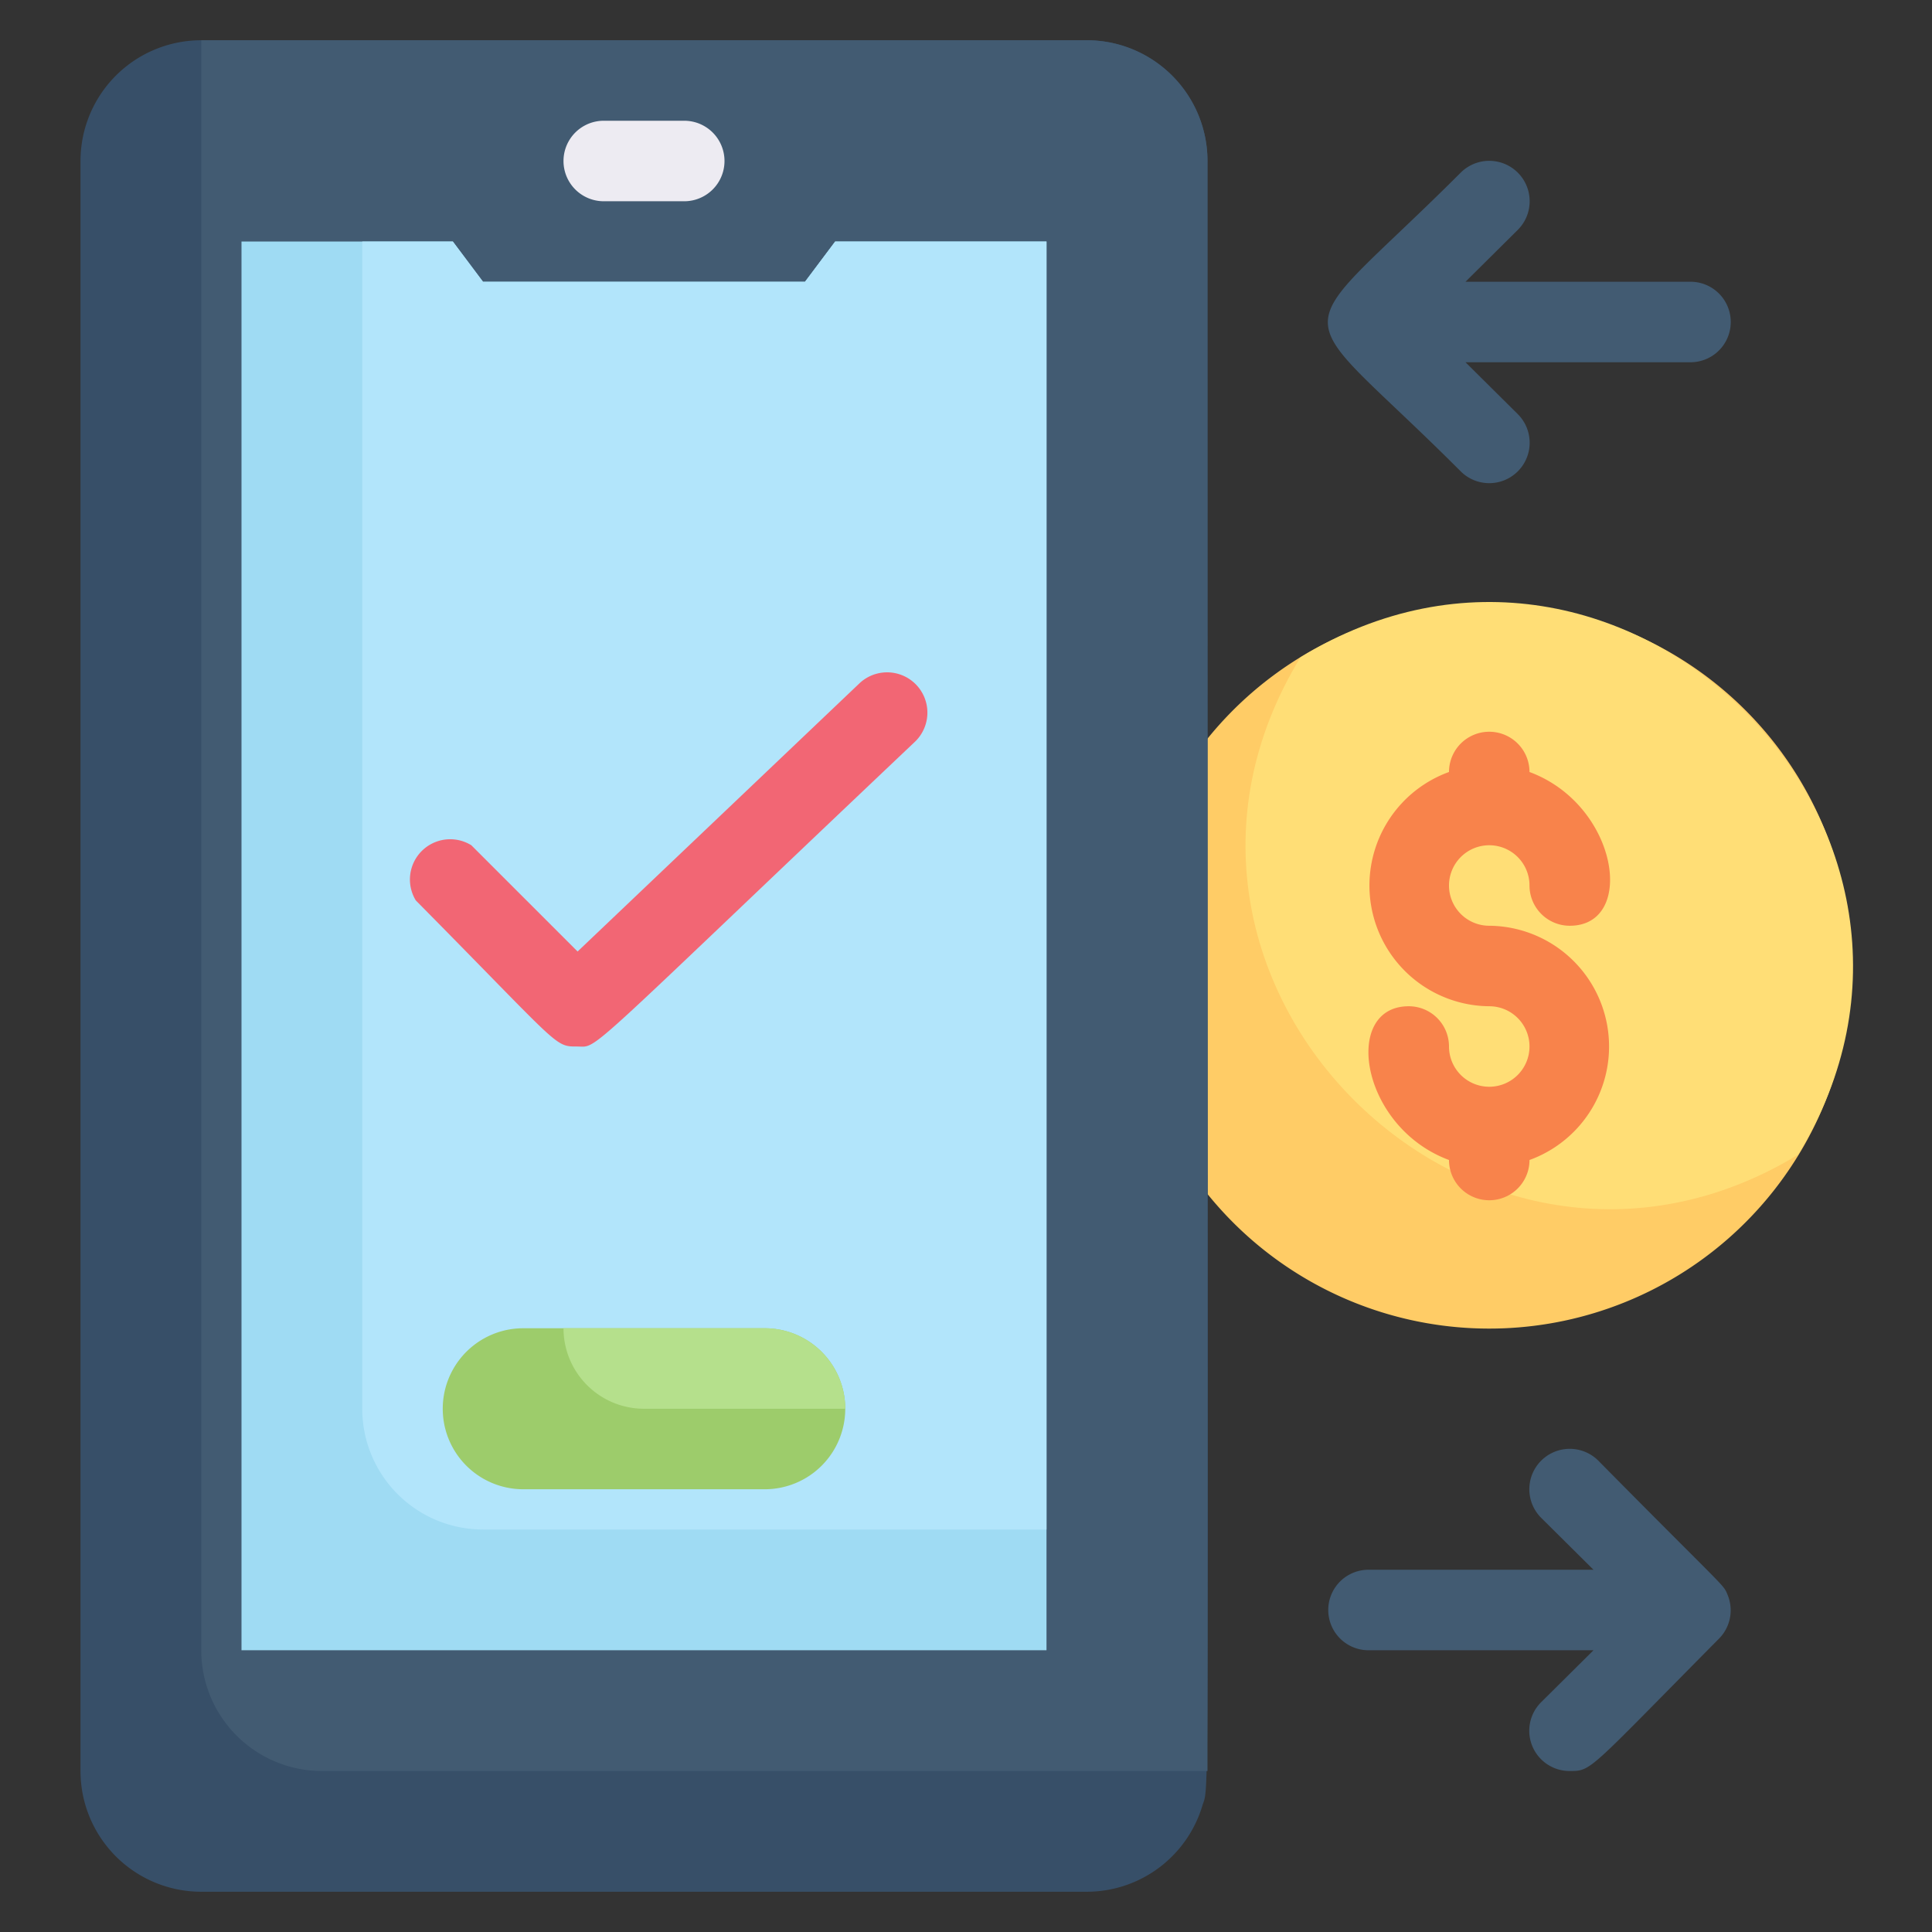
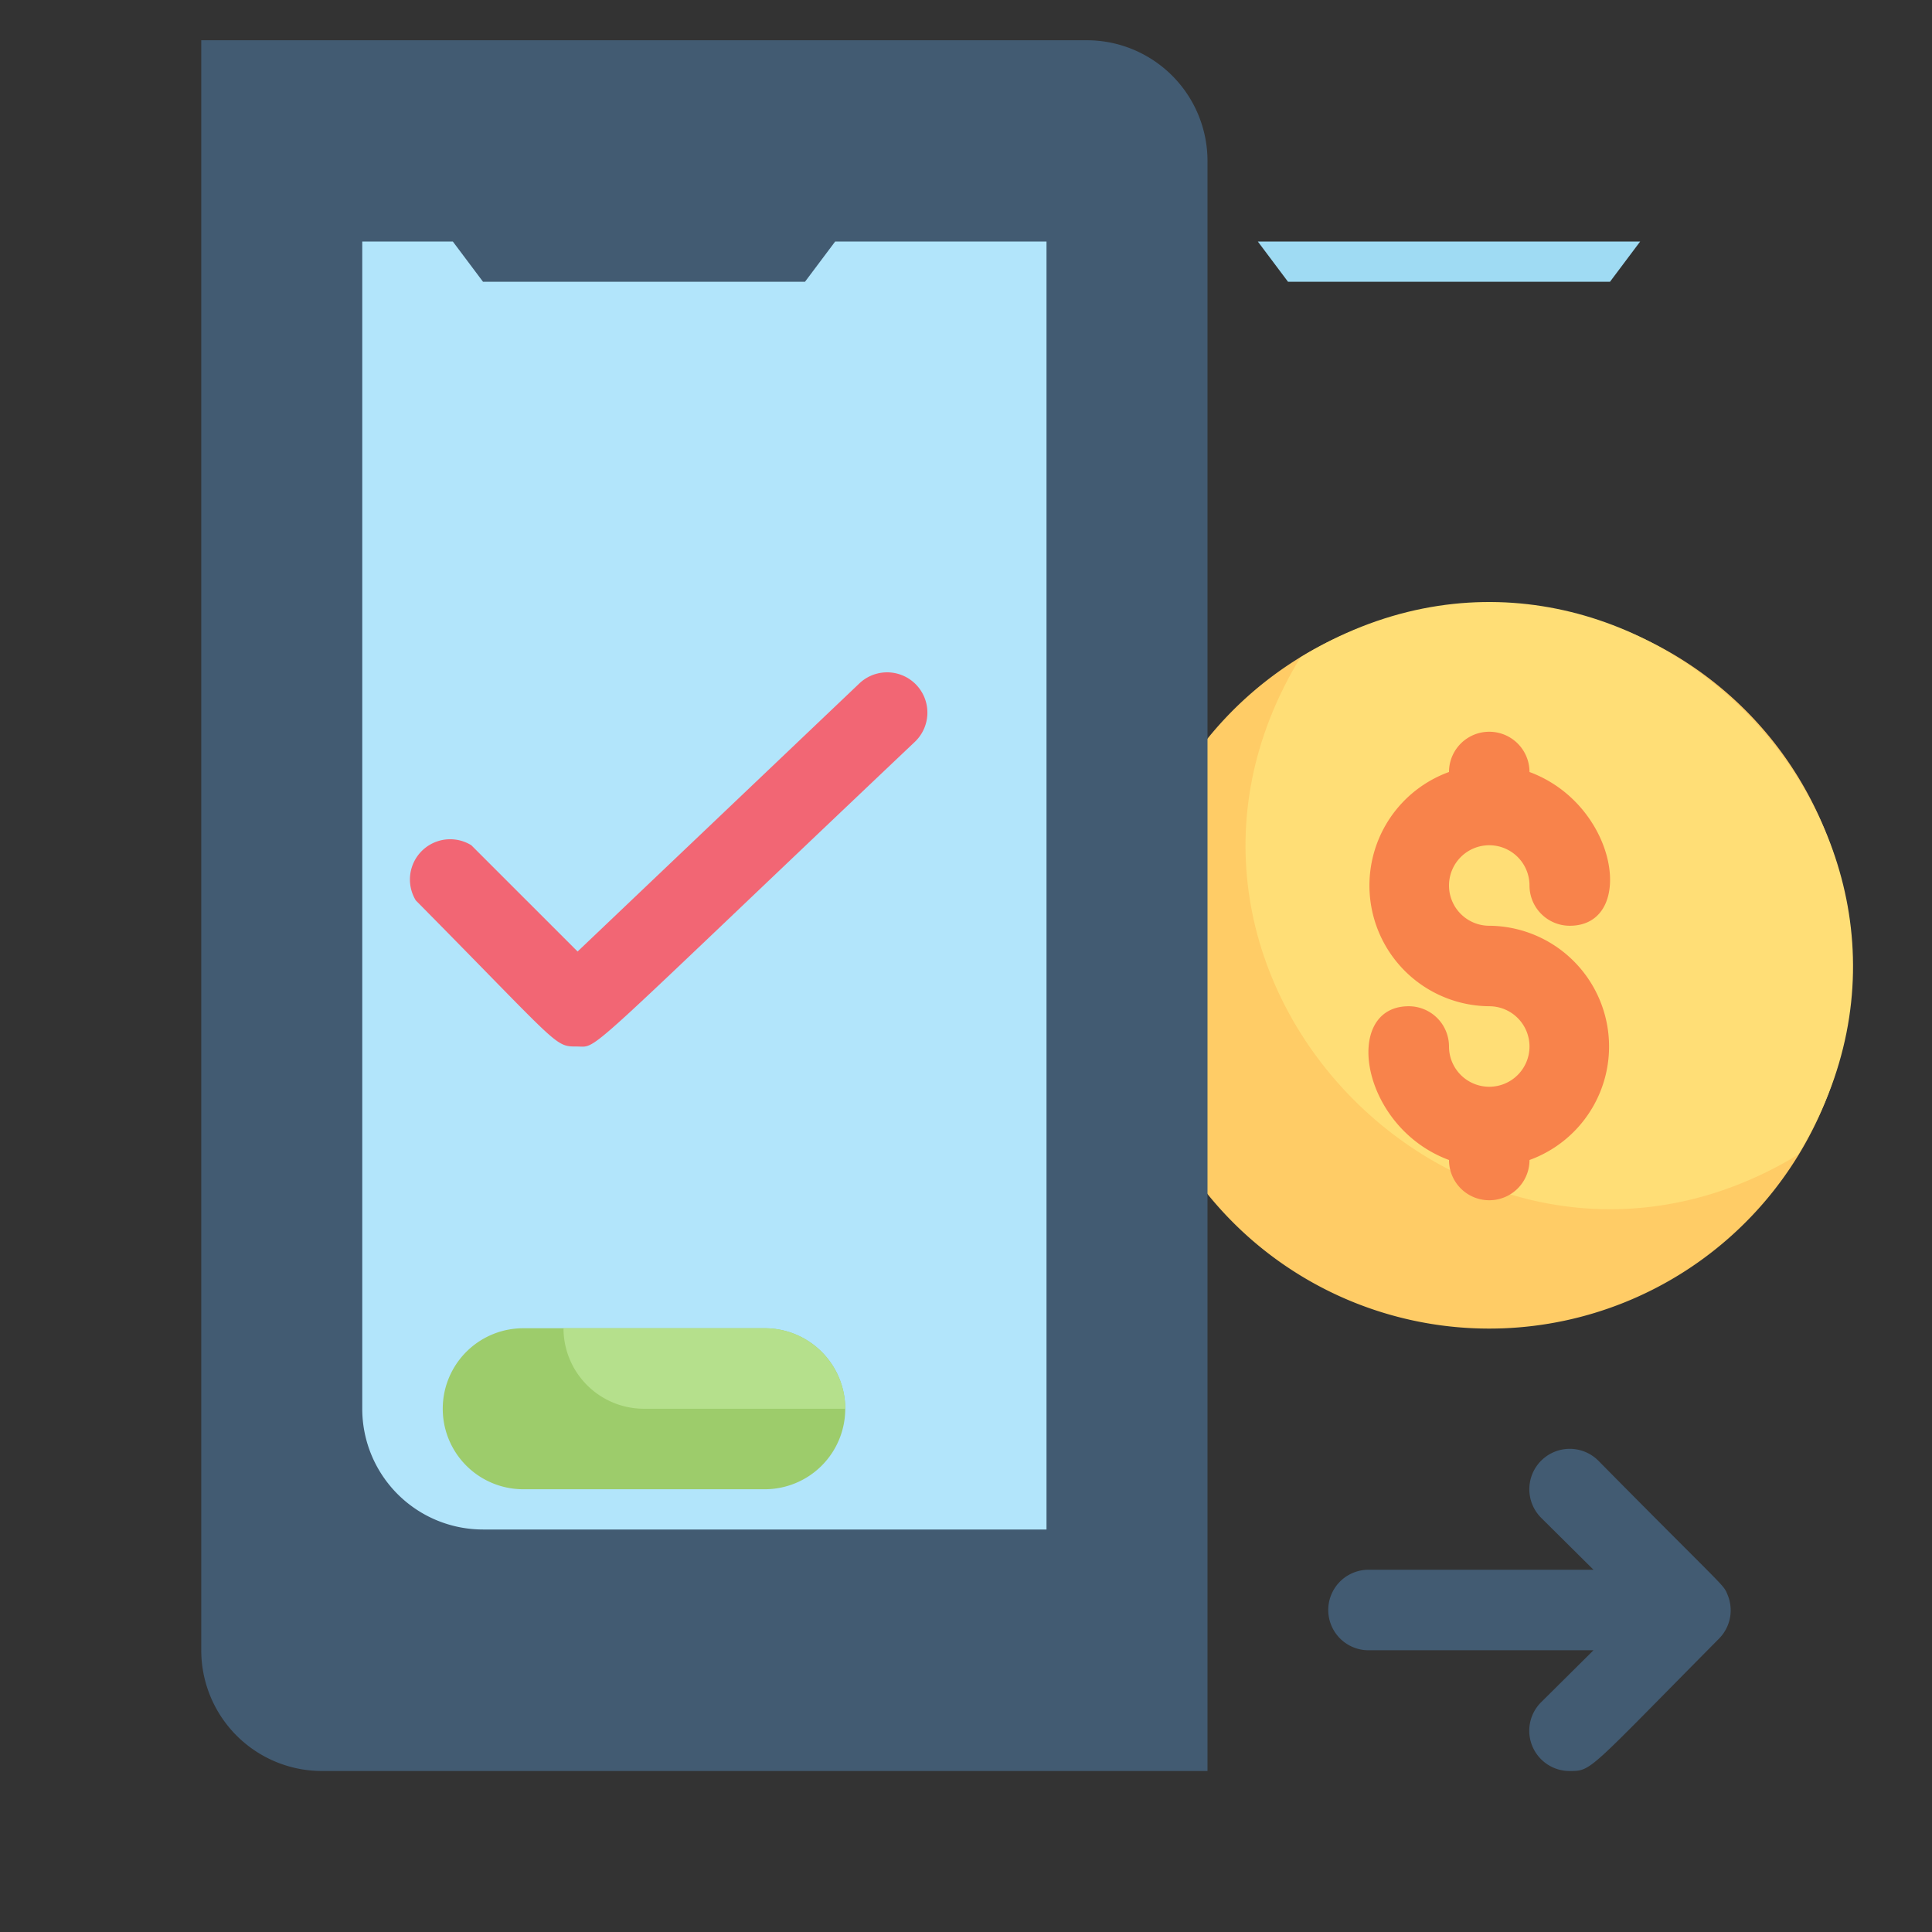
<svg xmlns="http://www.w3.org/2000/svg" height="512" viewBox="0 0 48 48" width="512">
  <rect x="0" y="0" width="48" height="48" fill="#333333" stroke="none" />
  <g id="Transaction">
    <path d="m46 24a9 9 0 1 1 -14.28-7.28 9 9 0 0 1 14.28 7.28z" fill="#fc6" />
    <path d="m44.67 28.69c-8 4.86-17.26-4.33-12.36-12.36 8.03-4.92 17.26 4.36 12.36 12.36z" fill="#ffde76" />
    <path d="m37 23a1 1 0 1 1 1-1 1 1 0 0 0 1 1c1.66 0 1.21-3-1-3.82a1 1 0 1 0 -2 0 3 3 0 0 0 1 5.82 1 1 0 1 1 -1 1 1 1 0 0 0 -1-1c-1.66 0-1.21 3 1 3.82a1 1 0 1 0 2 0 3 3 0 0 0 -1-5.82z" fill="#f8834b" />
-     <path d="m30 4c0 42.69.06 40.22-.13 40.87a3 3 0 0 1 -2.87 2.13h-22a3 3 0 0 1 -3-3v-40a3 3 0 0 1 3-3h22a3 3 0 0 1 3 3z" fill="#374f68" />
    <path d="m30 4v40h-22a3 3 0 0 1 -3-3v-40h22a3 3 0 0 1 3 3z" fill="#425b72" />
-     <path d="m26 6v35h-20v-35h5.25l.75 1h8l.75-1z" fill="#9fdbf3" />
+     <path d="m26 6v35v-35h5.25l.75 1h8l.75-1z" fill="#9fdbf3" />
    <path d="m26 6v32h-14a3 3 0 0 1 -3-3v-29h2.25l.75 1h8l.75-1z" fill="#b2e5fb" />
-     <path d="m17 5h-2a1 1 0 0 1 0-2h2a1 1 0 0 1 0 2z" fill="#edebf2" />
    <path d="m21 35a2 2 0 0 1 -2 2h-6a2 2 0 0 1 0-4h6a2 2 0 0 1 2 2z" fill="#9dcc6b" />
    <path d="m21 35h-5a2 2 0 0 1 -2-2h5a2 2 0 0 1 2 2z" fill="#b5e08c" />
-     <path d="m36.29 11.71a1 1 0 0 0 1.42-1.42l-1.3-1.29h5.59a1 1 0 0 0 0-2h-5.59l1.3-1.29a1 1 0 0 0 -1.42-1.42c-4.42 4.42-4.38 3.03 0 7.42z" fill="#425b72" />
    <path d="m42.92 39.62c-.11-.27 0-.08-3.21-3.33a1 1 0 0 0 -1.42 1.42l1.3 1.29h-5.59a1 1 0 0 0 0 2h5.59l-1.3 1.29a1 1 0 0 0 .71 1.71c.55 0 .45 0 3.71-3.29a1 1 0 0 0 .21-1.09z" fill="#425b72" />
    <path d="m14.33 26c-.56 0-.41 0-4-3.63a1 1 0 0 1 1.38-1.37l2.64 2.64 7-6.66a1 1 0 0 1 1.38 1.45c-8.44 8-7.84 7.57-8.4 7.57z" fill="#f26674" />
  </g>
</svg>